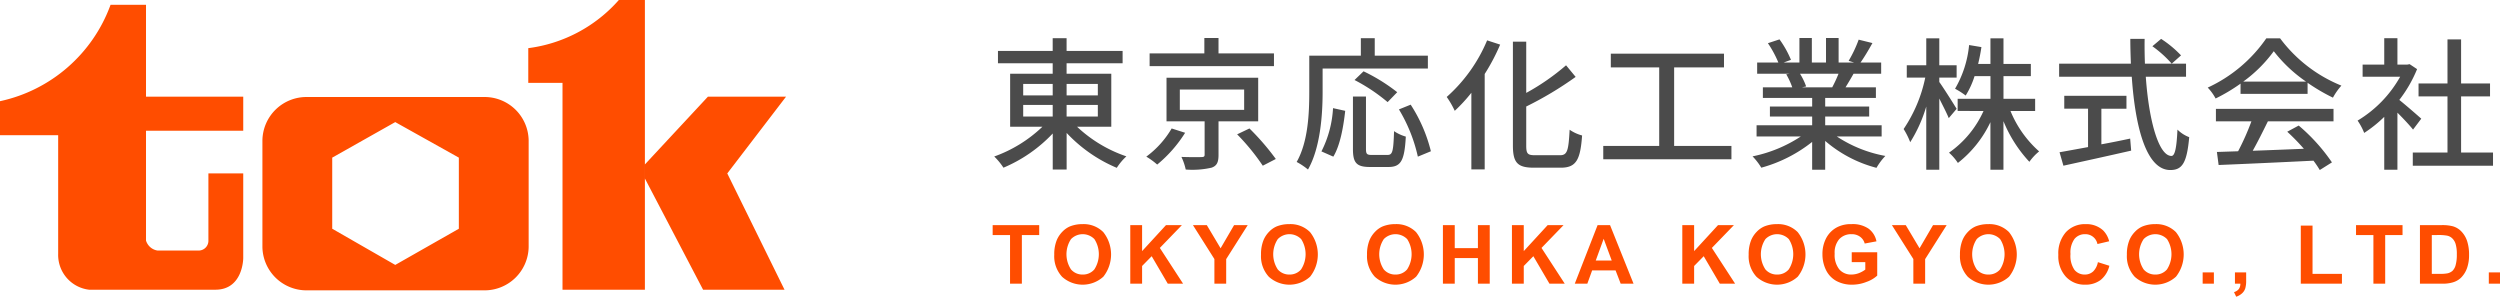
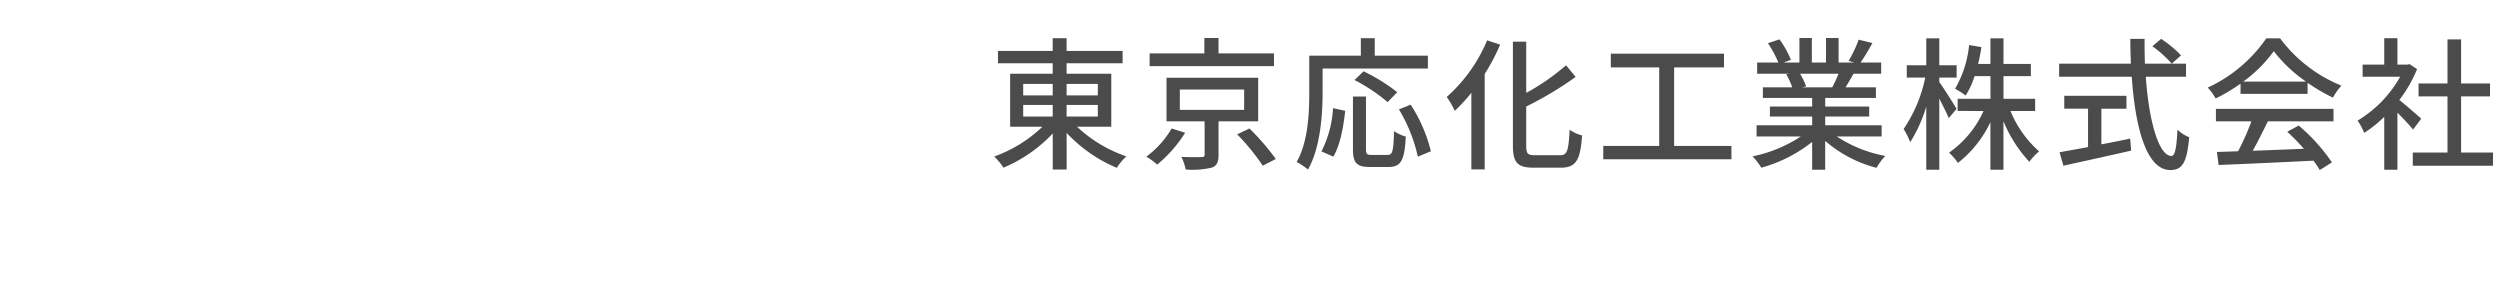
<svg xmlns="http://www.w3.org/2000/svg" id="logo-footer.svg" width="353.031" height="41.91" viewBox="0 0 353.031 41.91">
  <defs>
    <style>
      .cls-1 {
        fill: #ff4d00;
      }

      .cls-1, .cls-2 {
        fill-rule: evenodd;
      }

      .cls-2 {
        fill: #4b4b4b;
      }
    </style>
  </defs>
-   <path id="シェイプ_3" data-name="シェイプ 3" class="cls-1" d="M384.611,2462.68h5.007v12.97h13.73v4.81h-13.73v15.51a2.02,2.02,0,0,0,1.625,1.41h5.86a1.379,1.379,0,0,0,1.326-1.32v-9.57h4.919v11.95s0,4.47-3.934,4.47H381.576a4.945,4.945,0,0,1-4.362-5.06v-16.76H369v-4.8A21.412,21.412,0,0,0,384.611,2462.68ZM412.387,2503a6.225,6.225,0,0,1-6.331-6.11v-15.08a6.219,6.219,0,0,1,6.331-6.11H437.32a6.22,6.22,0,0,1,6.332,6.11v15.08a6.227,6.227,0,0,1-6.332,6.11H412.387Zm3.527-18.74v10.04l8.9,5.11,8.98-5.11v-10.04l-8.98-5.02Zm32.519-10.56v29.21h11.634V2462H456.39a20.543,20.543,0,0,1-12.791,6.8v4.9h4.834Zm11.634,11.52,8.9-9.57H480l-8.3,10.84,8.084,16.42h-11.5l-8.214-15.7v-1.99Z" transform="translate(-369 -2462)" />
  <path id="東京応化工業株式会社" class="cls-2" d="M513.488,2476.82h4.167v1.64h-4.167v-1.64Zm0-2.97h4.167v1.62h-4.167v-1.62Zm10.54,0v1.62h-4.41v-1.62h4.41Zm0,4.61h-4.41v-1.64h4.41v1.64Zm1.9,1.44v-7.49h-6.312v-1.48h7.91v-1.74h-7.91v-1.8h-1.963v1.8h-7.728v1.74h7.728v1.48h-6.008v7.49H516.2a19.232,19.232,0,0,1-6.8,4.2,9.216,9.216,0,0,1,1.3,1.58,20.475,20.475,0,0,0,6.959-4.83v5.09h1.963v-5.17a20.67,20.67,0,0,0,7.08,4.93,8.242,8.242,0,0,1,1.356-1.62,19.127,19.127,0,0,1-6.96-4.18h4.836Zm22.97-10.36h-7.829v-2.17h-2v2.17H531.34v1.8H548.9v-1.8Zm-14.445,10.6a13.28,13.28,0,0,1-3.581,3.98,9.981,9.981,0,0,1,1.538,1.12,18.544,18.544,0,0,0,3.945-4.49Zm1.153-5.5h9.084v2.87h-9.084v-2.87Zm11.066,4.49v-6.15H533.727v6.15h5.381v4.71c0,0.26-.1.34-0.465,0.34-0.324.02-1.6,0.02-2.812-.02a7.878,7.878,0,0,1,.607,1.78,12.131,12.131,0,0,0,3.641-.26c0.769-.26.992-0.79,0.992-1.8v-4.75h5.6Zm-2.973,1.84a30.637,30.637,0,0,1,3.621,4.43l1.841-.95a34.964,34.964,0,0,0-3.723-4.31Zm12.066-9.29h14.869v-1.82H563.13v-2.47h-1.962v2.47h-7.283V2475c0,2.89-.142,7-1.78,9.87a9.643,9.643,0,0,1,1.6,1.07c1.76-3.09,2.064-7.78,2.064-10.94v-3.32Zm10.54,3.34a25.275,25.275,0,0,0-4.755-2.95l-1.274,1.23a24.966,24.966,0,0,1,4.673,3.12Zm-9.023,9.1c0.971-1.59,1.436-4.26,1.679-6.47l-1.72-.38a15.328,15.328,0,0,1-1.638,6.11Zm5.442-.24c-0.688,0-.83-0.12-0.83-0.83v-7.42h-1.841v7.42c0,1.92.486,2.53,2.388,2.53h2.63c1.78,0,2.265-.93,2.447-4.29a5.717,5.717,0,0,1-1.659-.77c-0.1,2.86-.2,3.36-0.93,3.36h-2.205Zm3.823-6.43a22.213,22.213,0,0,1,2.671,6.67l1.841-.76a21.516,21.516,0,0,0-2.853-6.58ZM579,2467.7a22.017,22.017,0,0,1-5.705,7.99,12.485,12.485,0,0,1,1.133,1.96,22.357,22.357,0,0,0,2.346-2.55v10.82h1.882v-13.47a28.682,28.682,0,0,0,2.185-4.15Zm6.777,16.22c-1.052,0-1.254-.2-1.254-1.35v-5.53a49.257,49.257,0,0,0,6.979-4.18l-1.355-1.64a32.136,32.136,0,0,1-5.624,3.9v-7.24h-1.882v14.67c0,2.44.668,3.13,2.954,3.13h3.823c2.205,0,2.752-1.19,2.994-4.55a5.6,5.6,0,0,1-1.76-.81c-0.161,2.89-.3,3.6-1.355,3.6h-3.52Zm19.632-1.31v-11.09h7.04v-1.94H596.467v1.94H603.3v11.09H595.4v1.88H613.5v-1.88h-8.092Zm23.213-10.2a18.083,18.083,0,0,1-.89,1.92h-4.269l0.587-.12a8.746,8.746,0,0,0-.87-1.8h5.442Zm6.089,8.86v-1.58H626.74v-1.23h6.211v-1.42H626.74v-1.21H633.9v-1.5h-4.289c0.344-.56.749-1.23,1.133-1.92h3.9v-1.58h-2.914c0.526-.75,1.133-1.76,1.68-2.75l-1.943-.48a17.563,17.563,0,0,1-1.416,2.99l0.769,0.24h-2.185v-3.46h-1.78v3.46h-2v-3.46H623.1v3.46h-2.225l1.031-.38a14.015,14.015,0,0,0-1.618-2.89l-1.639.54a15.083,15.083,0,0,1,1.477,2.73h-2.994v1.58h4.592l-0.485.08a10.374,10.374,0,0,1,.849,1.84H617.94v1.5H624.9v1.21h-5.967v1.42H624.9v1.23H617.05v1.58H623.3a19.407,19.407,0,0,1-6.817,2.81,8.8,8.8,0,0,1,1.234,1.6,20.085,20.085,0,0,0,7.181-3.64v3.93h1.841v-4.07a18.066,18.066,0,0,0,7.243,3.8,8.771,8.771,0,0,1,1.254-1.68,18.39,18.39,0,0,1-6.858-2.75h6.332Zm10.589-3.9c-0.364-.61-1.9-3.04-2.447-3.79v-0.62H645.3v-1.74h-2.447v-3.81h-1.841v3.81H638.26v1.74h2.61a20.272,20.272,0,0,1-3.055,7.26,10.632,10.632,0,0,1,.931,1.86,20.177,20.177,0,0,0,2.266-5.04v8.93h1.841v-10.06c0.5,1.01,1.072,2.1,1.335,2.77Zm11.087,0.3v-1.72h-4.471v-3.2h3.864v-1.72h-3.864v-3.62h-1.841v3.62h-1.74c0.182-.76.344-1.55,0.465-2.38l-1.739-.29a15.044,15.044,0,0,1-1.983,6.17,11.267,11.267,0,0,1,1.5.96,11.738,11.738,0,0,0,1.254-2.74h2.246v3.2h-4.633v1.72H649.1a14.34,14.34,0,0,1-4.876,5.89,7.205,7.205,0,0,1,1.254,1.45,15.979,15.979,0,0,0,4.593-5.76v6.72h1.841v-6.86a18.833,18.833,0,0,0,3.661,5.74,7.378,7.378,0,0,1,1.376-1.47,15.455,15.455,0,0,1-4.046-5.71h3.48Zm9.355-.32h3.54v-1.82H660.5v1.82h3.358v5.42c-1.537.28-2.933,0.54-4.025,0.73l0.546,1.9c2.589-.57,6.21-1.36,9.569-2.13l-0.142-1.7c-1.355.29-2.731,0.57-4.066,0.81v-5.03Zm7.2-8.82a15.857,15.857,0,0,1,2.731,2.46l1.315-1.17a15.407,15.407,0,0,0-2.812-2.33Zm4.754,4.31v-1.85h-5.806c-0.041-1.13-.061-2.32-0.041-3.5h-2.023c0,1.18.041,2.35,0.081,3.5H659.774v1.85h10.257c0.5,7.28,2.1,13.17,5.442,13.17,1.679,0,2.346-1,2.67-4.64a4.663,4.663,0,0,1-1.659-1.07c-0.121,2.63-.364,3.72-0.85,3.72-1.76,0-3.176-4.81-3.621-11.18H677.7Zm8.081,0.68a19.457,19.457,0,0,0,4.309-4.29,20.092,20.092,0,0,0,4.551,4.29h-8.86Zm-0.385,1.74h9.468v-1.57a26.6,26.6,0,0,0,3.581,2.1,8.848,8.848,0,0,1,1.193-1.7,20.263,20.263,0,0,1-8.658-6.68h-1.942a20.465,20.465,0,0,1-8.275,6.96,7.082,7.082,0,0,1,1.113,1.54,25.041,25.041,0,0,0,3.52-2.1v1.45Zm-3.479,3.87h5.017a35.257,35.257,0,0,1-1.882,4.23l-2.994.1,0.243,1.84c3.439-.14,8.578-0.37,13.392-0.61a13.623,13.623,0,0,1,.891,1.32l1.719-1.08a25.973,25.973,0,0,0-4.693-5.2l-1.619.87a29.875,29.875,0,0,1,2.347,2.41c-2.468.1-4.977,0.2-7.222,0.28,0.728-1.29,1.477-2.81,2.144-4.16h9.266v-1.76H681.915v1.76Zm29-.37c-0.465-.42-2.144-1.88-3.1-2.65a18.529,18.529,0,0,0,2.509-4.35l-1.052-.7-0.324.06h-1.4v-3.73h-1.861v3.73h-3.055v1.72h5.3a16.77,16.77,0,0,1-6.008,6.19,8.655,8.655,0,0,1,.931,1.74,18.109,18.109,0,0,0,2.832-2.27v7.47h1.861v-8.06c0.83,0.83,1.74,1.8,2.205,2.39Zm5.624,4.78v-7.93h4.087v-1.82h-4.087v-6.23h-1.921v6.23h-4.087v1.82h4.087v7.93h-4.9v1.86h11.329v-1.86h-4.512Z" transform="translate(-369 -2462)" />
-   <path id="TOKYO_OHKA_KOGYOCO._LTD." data-name="TOKYO OHKA KOGYOCO., LTD." class="cls-1" d="M513.3,2502.06v-6.87h2.449v-1.4h-6.573v1.4h2.454v6.87h1.67Zm5.663-.99a4.344,4.344,0,0,0,5.845,0,5.069,5.069,0,0,0-.009-6.29,3.9,3.9,0,0,0-2.925-1.13,4.7,4.7,0,0,0-1.783.32,3.293,3.293,0,0,0-1.069.75,3.834,3.834,0,0,0-.77,1.13,5.256,5.256,0,0,0-.378,2.12A4.264,4.264,0,0,0,518.968,2501.07Zm1.264-5.29a2.307,2.307,0,0,1,3.32-.01,3.942,3.942,0,0,1-.017,4.28,2.1,2.1,0,0,1-1.639.72,2.118,2.118,0,0,1-1.647-.72A3.879,3.879,0,0,1,520.232,2495.78Zm10.052,6.28v-2.5l1.354-1.38,2.273,3.88h2.161l-3.283-5.05,3.114-3.22h-2.246l-3.373,3.67v-3.67h-1.67v8.27h1.67Zm11.874,0v-3.47l3.041-4.8h-1.924l-1.907,3.27-1.946-3.27h-1.958l3.03,4.79v3.48h1.664Zm6.007-.99a4.344,4.344,0,0,0,5.845,0,5.073,5.073,0,0,0-.009-6.29,3.9,3.9,0,0,0-2.925-1.13,4.7,4.7,0,0,0-1.783.32,3.283,3.283,0,0,0-1.069.75,3.834,3.834,0,0,0-.77,1.13,5.256,5.256,0,0,0-.378,2.12A4.264,4.264,0,0,0,548.165,2501.07Zm1.264-5.29a2.307,2.307,0,0,1,3.32-.01,3.942,3.942,0,0,1-.017,4.28,2.1,2.1,0,0,1-1.639.72,2.122,2.122,0,0,1-1.648-.72A3.881,3.881,0,0,1,549.429,2495.78Zm13.706,5.29a4.344,4.344,0,0,0,5.845,0,5.073,5.073,0,0,0-.009-6.29,3.9,3.9,0,0,0-2.925-1.13,4.7,4.7,0,0,0-1.783.32,3.283,3.283,0,0,0-1.069.75,3.834,3.834,0,0,0-.77,1.13,5.256,5.256,0,0,0-.378,2.12A4.264,4.264,0,0,0,563.135,2501.07Zm1.264-5.29a2.307,2.307,0,0,1,3.32-.01,3.942,3.942,0,0,1-.017,4.28,2.1,2.1,0,0,1-1.639.72,2.118,2.118,0,0,1-1.647-.72A3.879,3.879,0,0,1,564.4,2495.78Zm10.035,6.28v-3.62h3.272v3.62h1.67v-8.27h-1.67v3.25h-3.272v-3.25h-1.67v8.27h1.67Zm9.747,0v-2.5l1.354-1.38,2.274,3.88h2.16l-3.283-5.05,3.114-3.22h-2.245l-3.374,3.67v-3.67h-1.67v8.27h1.67Zm12.184-8.27H594.6l-3.222,8.27h1.772l0.682-1.88h3.306l0.723,1.88h1.816Zm-2.019,5,1.117-3.07,1.139,3.07h-2.256Zm13.892,3.27v-2.5l1.354-1.38,2.274,3.88h2.161l-3.284-5.05,3.114-3.22h-2.245l-3.374,3.67v-3.67h-1.67v8.27h1.67Zm8.789-.99a4.343,4.343,0,0,0,5.844,0,5.071,5.071,0,0,0-.008-6.29,3.9,3.9,0,0,0-2.925-1.13,4.692,4.692,0,0,0-1.783.32,3.283,3.283,0,0,0-1.069.75,3.834,3.834,0,0,0-.77,1.13,5.256,5.256,0,0,0-.378,2.12A4.264,4.264,0,0,0,617.027,2501.07Zm1.263-5.29a2.307,2.307,0,0,1,3.32-.01,3.939,3.939,0,0,1-.016,4.28,2.1,2.1,0,0,1-1.639.72,2.122,2.122,0,0,1-1.648-.72A3.879,3.879,0,0,1,618.29,2495.78Zm14.12,3.24v1.05a3.885,3.885,0,0,1-.906.5,3.02,3.02,0,0,1-1.052.2,2.184,2.184,0,0,1-1.715-.73,3.245,3.245,0,0,1-.654-2.21,2.92,2.92,0,0,1,.646-2.06,2.275,2.275,0,0,1,1.74-.7,1.959,1.959,0,0,1,1.2.36,1.721,1.721,0,0,1,.657.96l1.659-.31a2.925,2.925,0,0,0-1.115-1.79,3.954,3.954,0,0,0-2.406-.64,4.208,4.208,0,0,0-1.98.41,3.657,3.657,0,0,0-1.585,1.54,4.754,4.754,0,0,0-.542,2.3,5.052,5.052,0,0,0,.485,2.2,3.535,3.535,0,0,0,1.45,1.56,4.556,4.556,0,0,0,2.263.54,5.485,5.485,0,0,0,2.016-.39,4.386,4.386,0,0,0,1.521-.89v-3.3h-3.6v1.4h1.913Zm8.45,3.04v-3.47l3.04-4.8h-1.923l-1.907,3.27-1.947-3.27h-1.957l3.029,4.79v3.48h1.665Zm6.007-.99a4.343,4.343,0,0,0,5.844,0,5.071,5.071,0,0,0-.008-6.29,3.9,3.9,0,0,0-2.925-1.13,4.692,4.692,0,0,0-1.783.32,3.283,3.283,0,0,0-1.069.75,3.815,3.815,0,0,0-.77,1.13,5.256,5.256,0,0,0-.378,2.12A4.264,4.264,0,0,0,646.867,2501.07Zm1.263-5.29a2.307,2.307,0,0,1,3.32-.01,3.939,3.939,0,0,1-.016,4.28,2.1,2.1,0,0,1-1.639.72,2.122,2.122,0,0,1-1.648-.72A3.879,3.879,0,0,1,648.13,2495.78Zm16.43,4.57a1.682,1.682,0,0,1-1.146.42,1.837,1.837,0,0,1-1.466-.66,3.486,3.486,0,0,1-.565-2.24,3.25,3.25,0,0,1,.573-2.14,1.882,1.882,0,0,1,1.492-.66,1.726,1.726,0,0,1,1.743,1.39l1.653-.39a3.331,3.331,0,0,0-.846-1.53,3.471,3.471,0,0,0-2.465-.89,3.66,3.66,0,0,0-2.8,1.14,4.519,4.519,0,0,0-1.066,3.21,4.289,4.289,0,0,0,1.06,3.07,3.563,3.563,0,0,0,2.708,1.13,3.524,3.524,0,0,0,2.2-.66,3.644,3.644,0,0,0,1.238-2.01l-1.619-.51A2.469,2.469,0,0,1,664.56,2500.35Zm5.877,0.72a4.343,4.343,0,0,0,5.844,0,5.071,5.071,0,0,0-.008-6.29,3.9,3.9,0,0,0-2.925-1.13,4.7,4.7,0,0,0-1.783.32,3.283,3.283,0,0,0-1.069.75,3.834,3.834,0,0,0-.77,1.13,5.256,5.256,0,0,0-.378,2.12A4.264,4.264,0,0,0,670.437,2501.07Zm1.263-5.29a2.307,2.307,0,0,1,3.32-.01,3.939,3.939,0,0,1-.016,4.28,2.1,2.1,0,0,1-1.639.72,2.122,2.122,0,0,1-1.648-.72A3.884,3.884,0,0,1,671.7,2495.78Zm9.934,6.28v-1.59h-1.585v1.59h1.585Zm2.972,0h0.767a1.282,1.282,0,0,1-.214.75,1.336,1.336,0,0,1-.683.44l0.31,0.65a2.3,2.3,0,0,0,.838-0.49,1.613,1.613,0,0,0,.449-0.72,3.915,3.915,0,0,0,.118-1.08v-1.14h-1.585v1.59Zm15.111,0v-1.39h-4.152v-6.81H693.9v8.2h5.822Zm6.108,0v-6.87h2.449v-1.4H701.7v1.4h2.454v6.87h1.67Zm4.907,0h3.143a4.922,4.922,0,0,0,1.478-.18,2.763,2.763,0,0,0,1.173-.66,3.636,3.636,0,0,0,.886-1.46,5.433,5.433,0,0,0,.254-1.76,6.114,6.114,0,0,0-.271-1.95,3.57,3.57,0,0,0-.79-1.34,2.691,2.691,0,0,0-1.247-.76,5.748,5.748,0,0,0-1.574-.16h-3.052v8.27Zm2.42-6.87a6.9,6.9,0,0,1,1.371.08,1.463,1.463,0,0,1,.773.39,1.833,1.833,0,0,1,.474.8,4.905,4.905,0,0,1,.169,1.47,5.348,5.348,0,0,1-.169,1.51,1.75,1.75,0,0,1-.437.8,1.6,1.6,0,0,1-.674.35,4.709,4.709,0,0,1-1.01.08H712.4v-5.48h0.75Zm8.89,6.87v-1.59h-1.585v1.59h1.585Z" transform="translate(-369 -2462)" />
</svg>